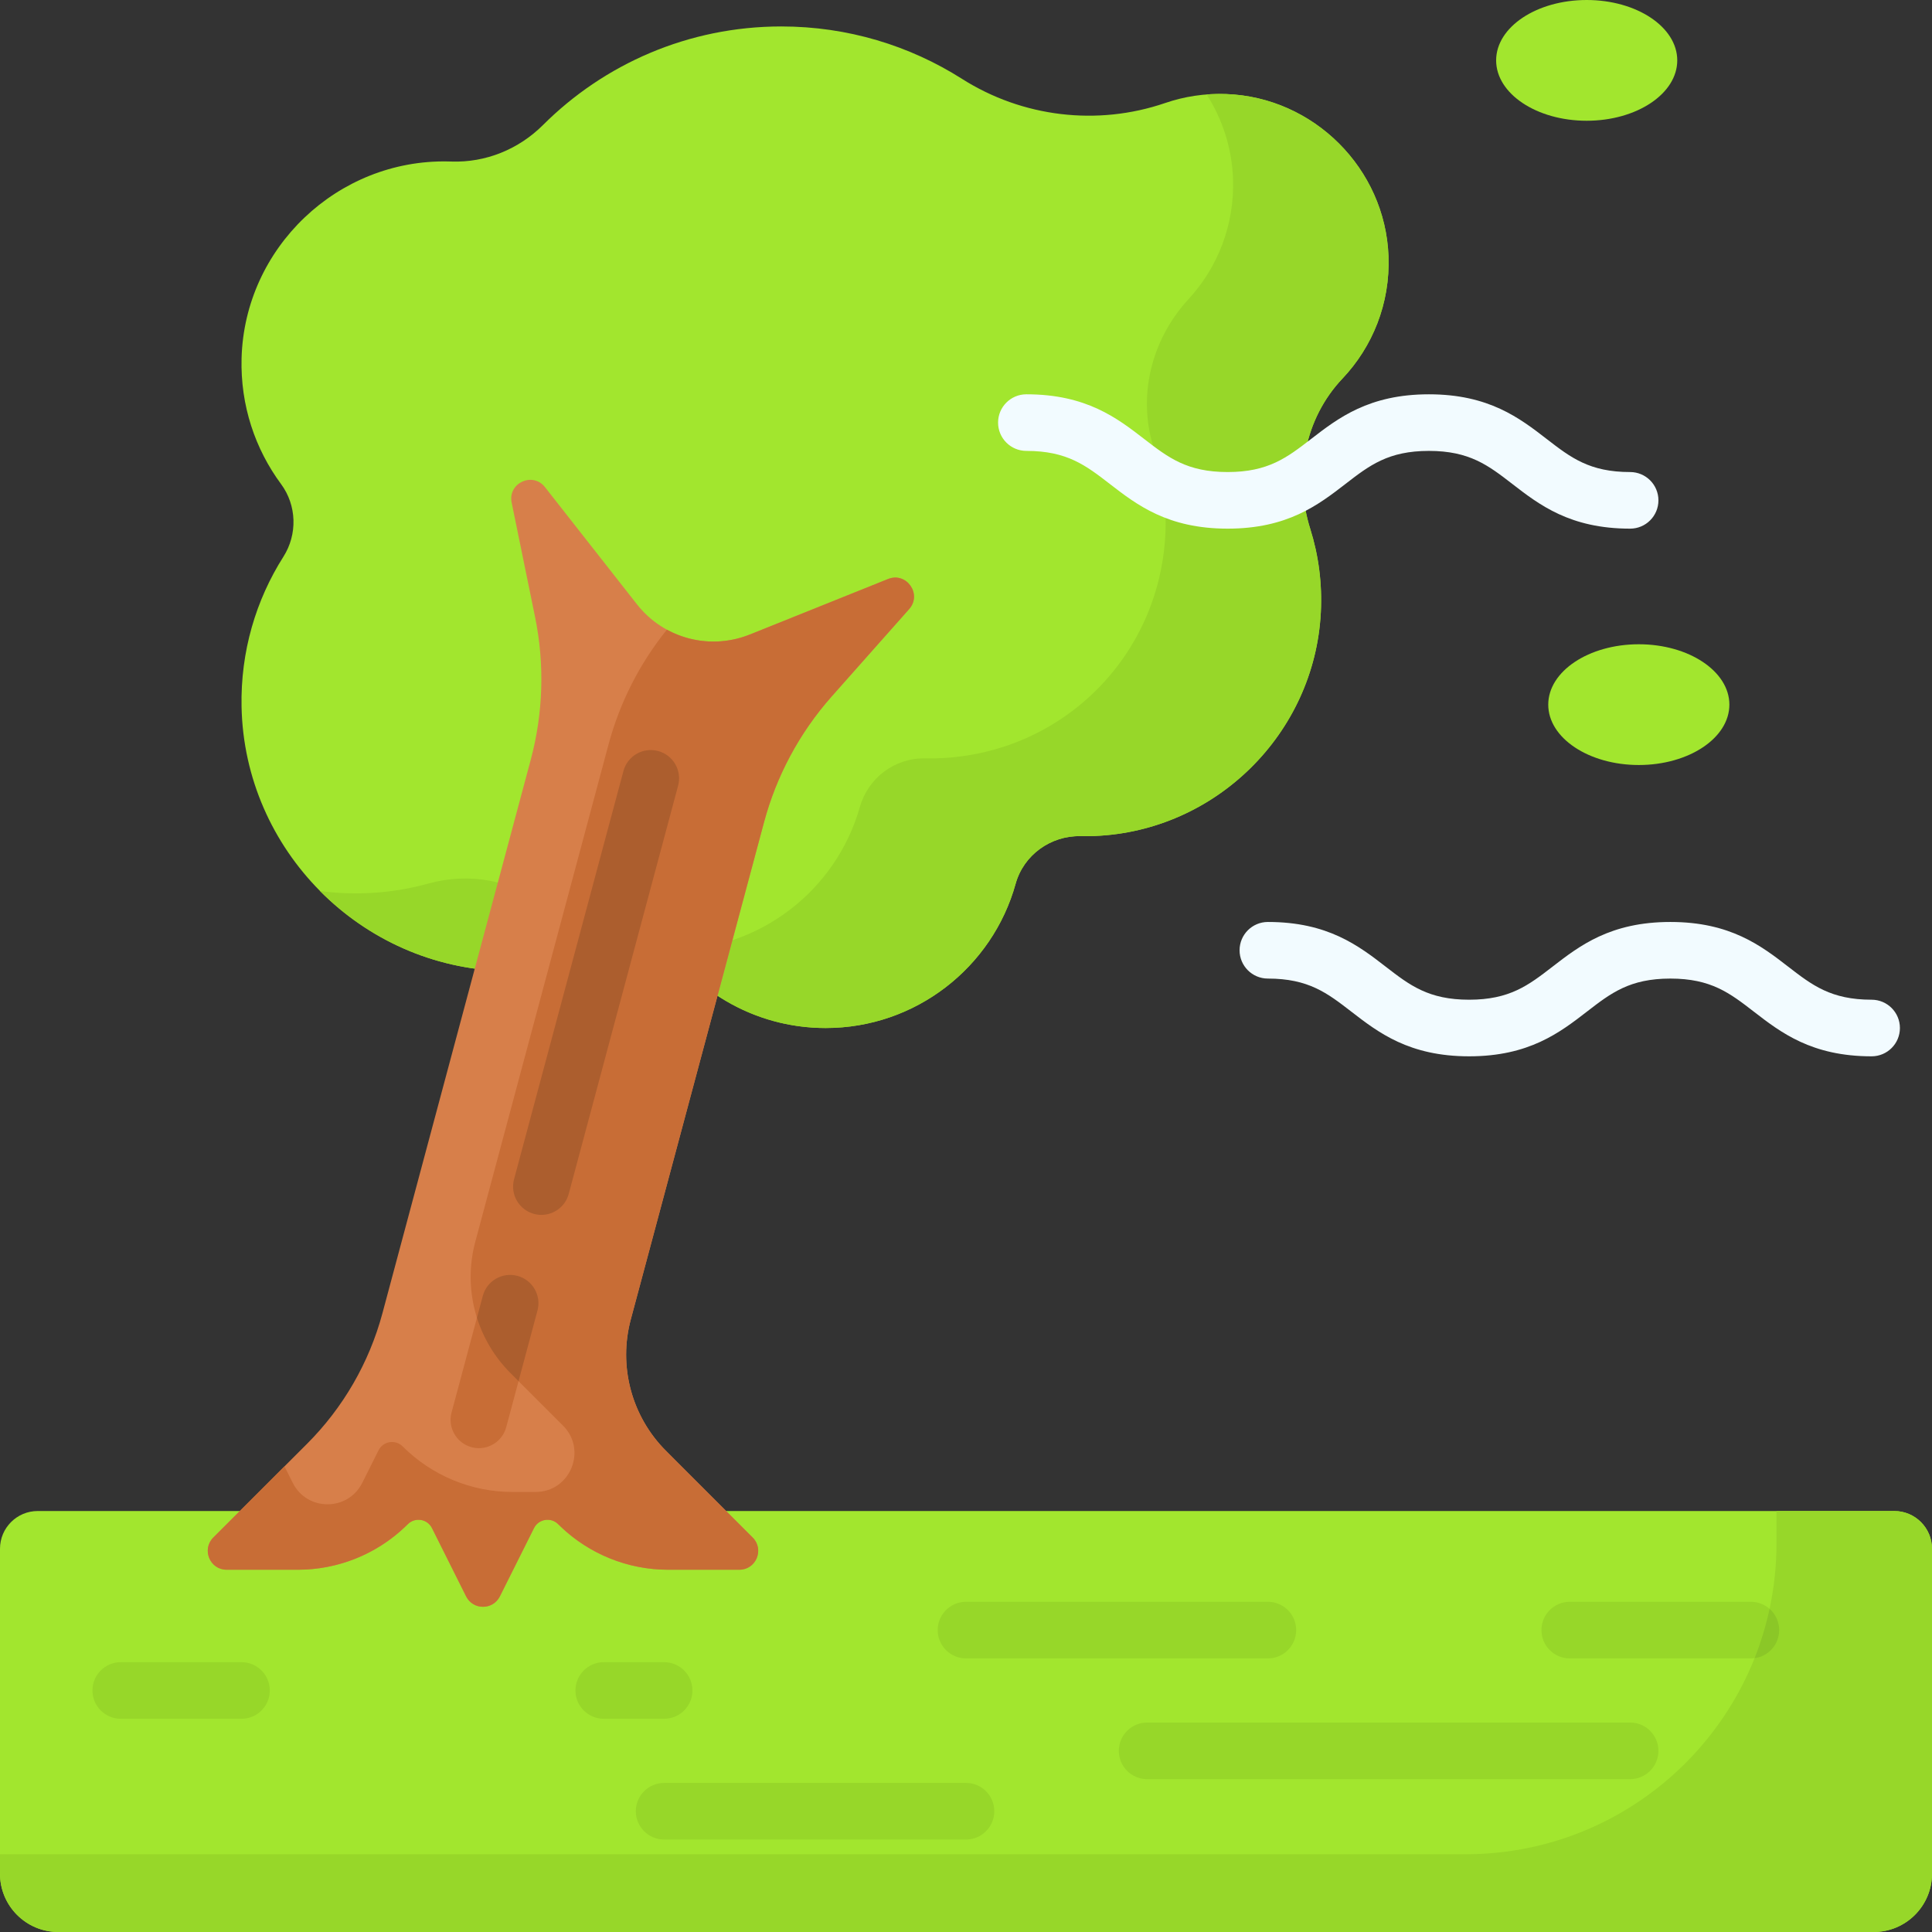
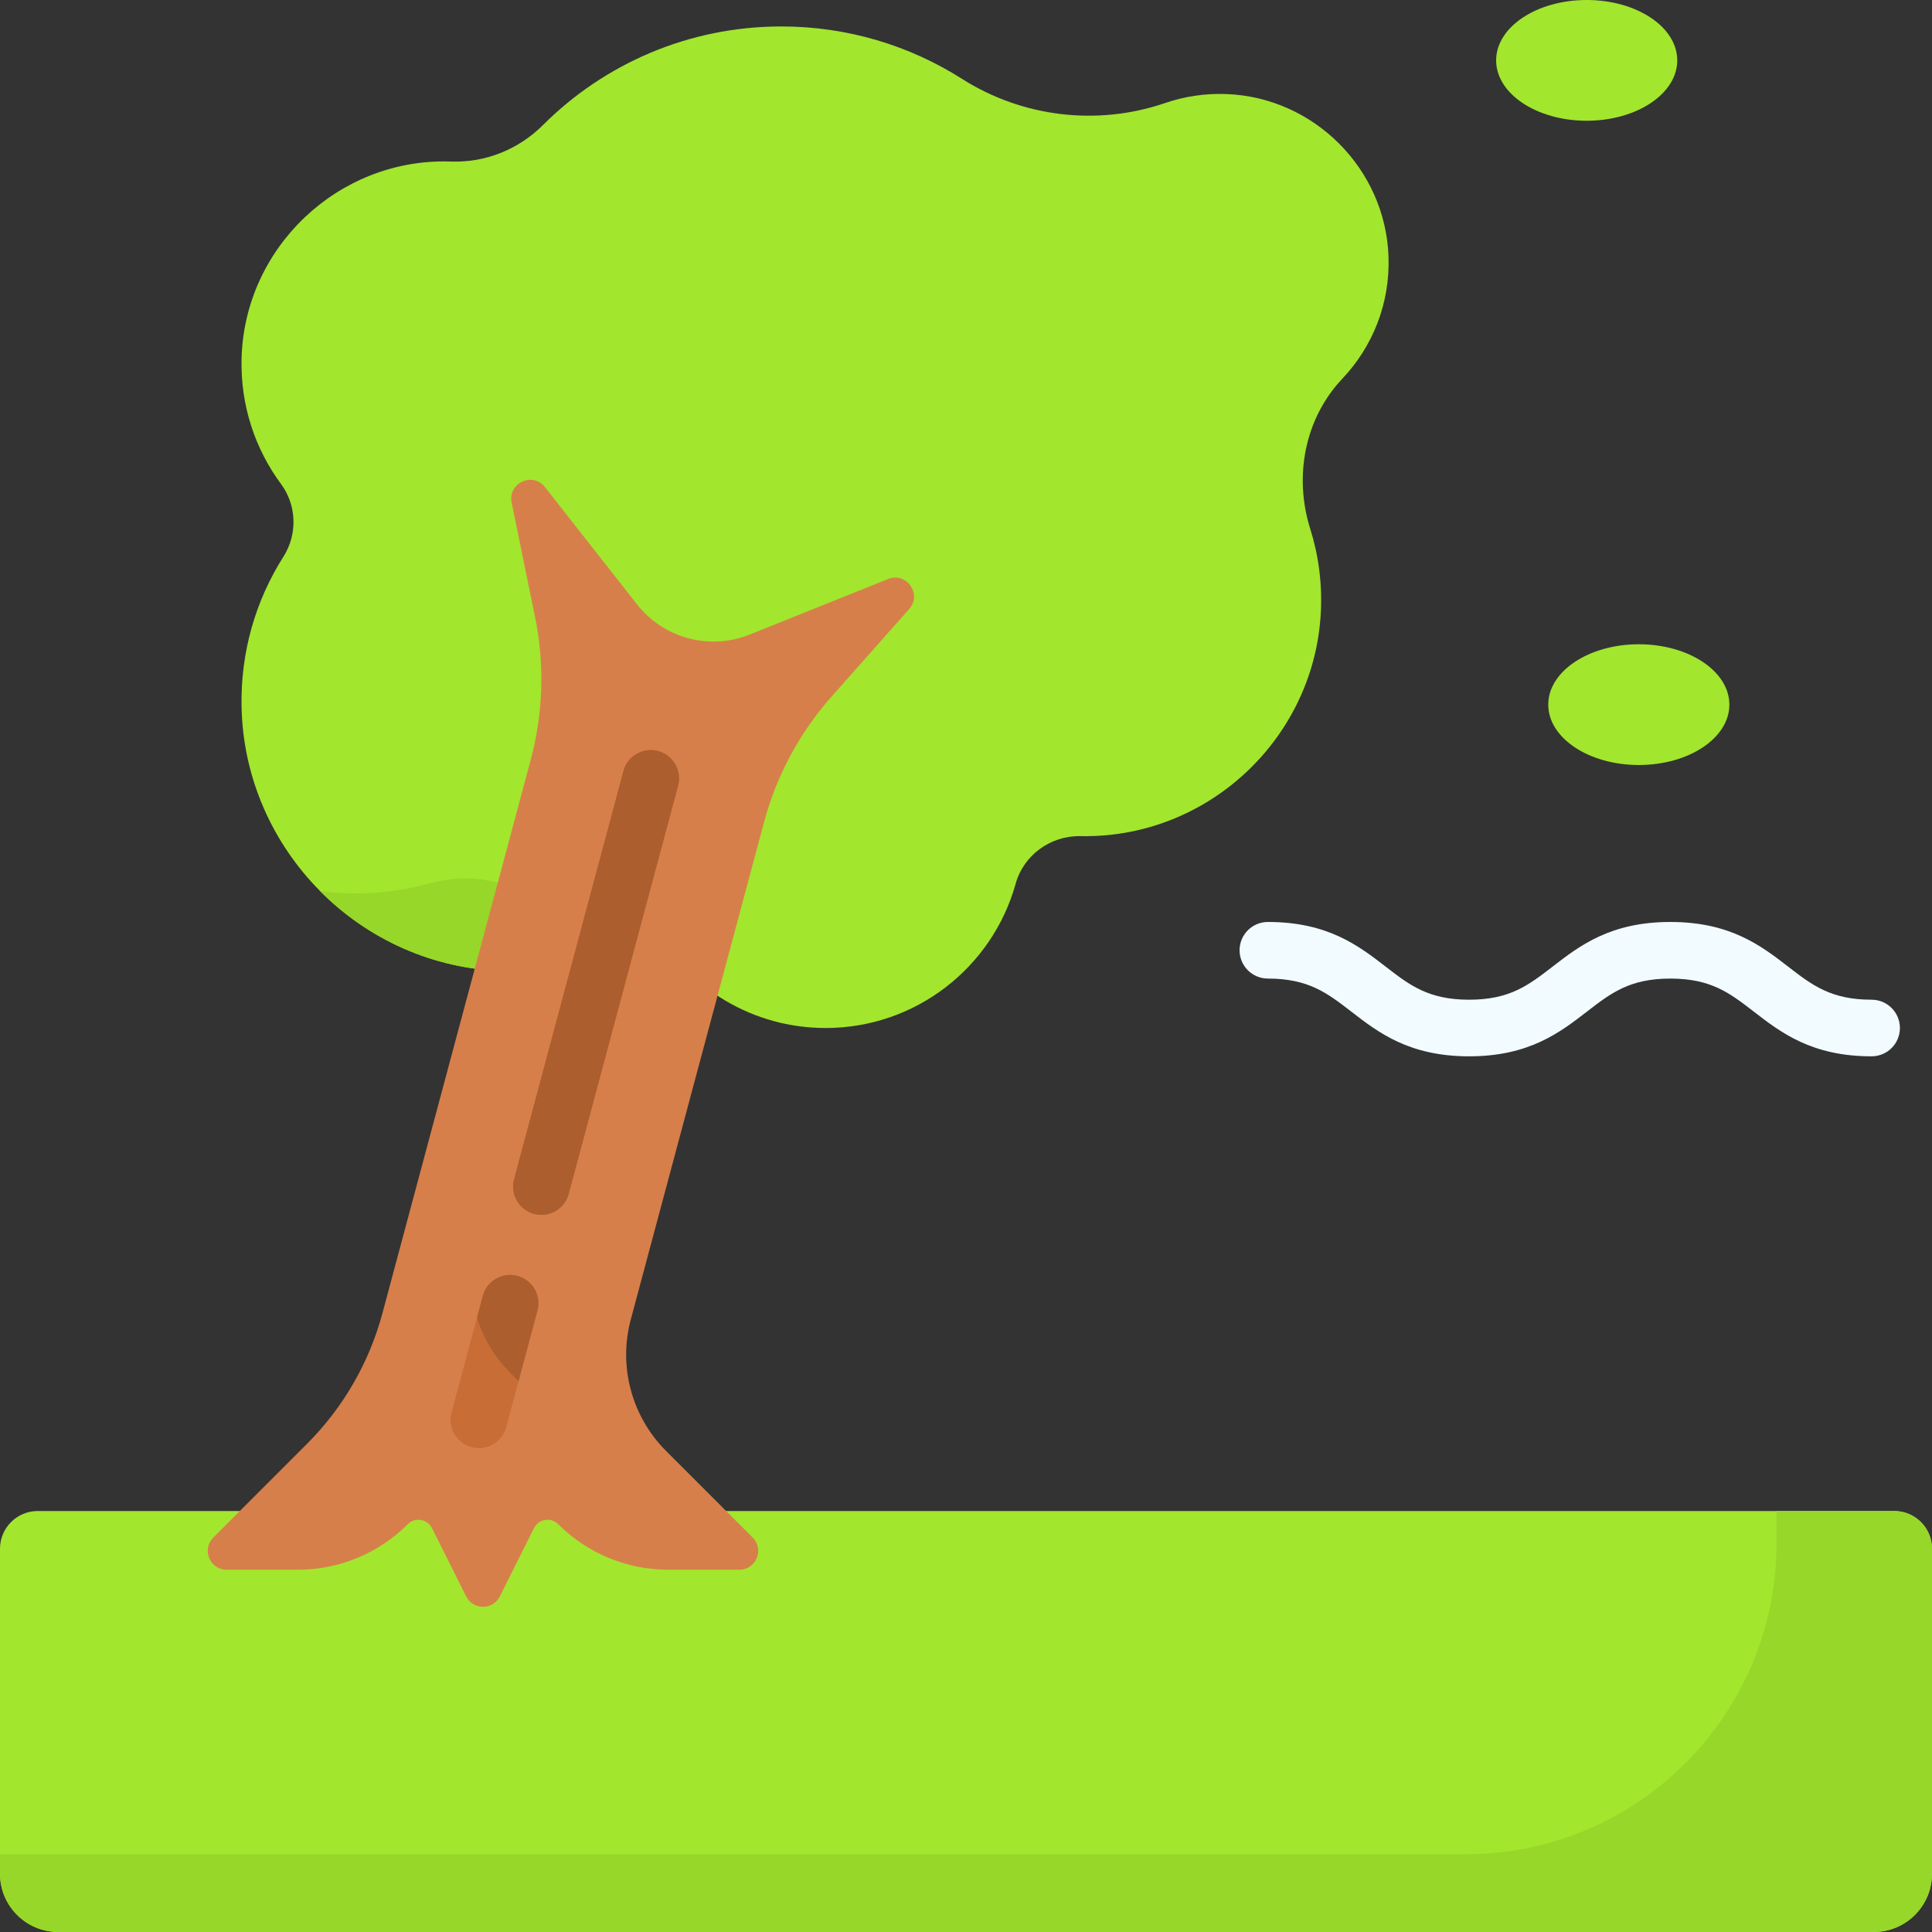
<svg xmlns="http://www.w3.org/2000/svg" id="Capa_1" enable-background="new 0 0 512 512" height="512" viewBox="0 0 512 512" width="512">
  <rect x="0" y="0" width="512" height="512" fill="#333333" stroke="none" />
  <g>
    <path d="m496.547 512h-481.094c-8.535 0-15.453-6.918-15.453-15.453v-86.113c0-5.523 4.477-10 10-10h492c5.523 0 10 4.477 10 10v86.113c0 8.535-6.918 15.453-15.453 15.453z" fill="#a2e62e" />
    <path d="m470.793 400.434v8.548c0 45.516-36.898 82.414-82.414 82.414h-388.379v5.151c0 8.535 6.918 15.453 15.453 15.453h481.095c8.534 0 15.453-6.918 15.453-15.453v-86.113c0-5.523-4.477-10-10-10z" fill="#97d729" />
    <path d="m367.969 67.912c-.853-23.211-19.795-42.146-43.007-42.99-5.674-.206-11.123.645-16.165 2.373-17.978 6.16-37.833 3.778-53.876-6.409-13.839-8.787-30.256-13.876-47.863-13.876-24.652 0-46.974 9.977-63.148 26.113-6.46 6.445-15.206 10.01-24.325 9.686-.274-.01-.548-.017-.822-.023-29.295-.6-53.962 22.876-54.743 52.167-.333 12.493 3.605 24.053 10.461 33.326 4.172 5.644 4.393 13.325.63 19.249-7.281 11.461-11.391 25.135-11.095 39.786.768 37.976 31.682 69.059 69.653 70.024 14.697.373 28.424-3.688 39.937-10.942 9.045 15.569 25.902 26.038 45.204 26.038 23.875 0 44.204-16.093 50.345-38.227 2.113-7.614 9.271-12.772 17.171-12.622 1.27.024 2.55.01 3.838-.043 32.043-1.315 58.191-27.145 59.866-59.172.406-7.765-.604-15.242-2.795-22.195-4.385-13.914-1.496-29.258 8.532-39.853 7.939-8.386 12.664-19.847 12.202-32.41z" fill="#a2e62e" />
    <path d="m144.834 240.278c-8.742-7.05-20.471-9.143-31.289-6.132-6.685 1.861-13.763 2.775-21.083 2.589-2.585-.066-5.137-.271-7.649-.609 12.578 12.684 29.831 20.729 48.856 21.212 11.599.295 22.592-2.174 32.371-6.792-7.897-1.784-15.115-5.356-21.206-10.268z" fill="#97d729" />
-     <path d="m367.969 67.912c-.853-23.211-19.795-42.146-43.007-42.99-1.756-.064-3.49-.026-5.198.107 4.165 6.499 6.697 14.126 6.997 22.28.453 12.339-4.096 23.614-11.779 31.959-9.903 10.755-13.663 25.841-9.136 39.742 2.312 7.1 3.389 14.758 2.977 22.719-1.651 31.938-26.674 57.207-58.595 59.146-1.719.104-3.424.139-5.112.107-8.004-.151-15.062 5.176-17.242 12.879-6.226 22.002-26.49 37.97-50.273 37.97-.123 0-.246-.001-.368-.002 9.544 12.523 24.615 20.606 41.576 20.606 23.875 0 44.204-16.093 50.345-38.227 2.113-7.614 9.271-12.771 17.171-12.622 1.271.024 2.55.01 3.838-.043 32.043-1.315 58.191-27.145 59.866-59.172.406-7.765-.604-15.242-2.795-22.195-4.385-13.914-1.496-29.258 8.532-39.853 7.94-8.387 12.665-19.848 12.203-32.411z" fill="#97d729" />
    <path d="m220.421 184.544 20.513-23.133c3.501-3.948-.707-9.923-5.604-7.958l-36.661 14.715c-10.623 4.264-22.785 1.005-29.852-7.999l-24.392-31.074c-3.258-4.15-9.889-1.079-8.832 4.09l6.199 30.291c2.565 12.535 2.176 25.494-1.135 37.853l-39.3 146.668c-3.51 13.1-10.407 25.046-19.997 34.636l-24.826 24.826c-3.15 3.15-.919 8.536 3.536 8.536h18.86c10.929 0 21.41-4.341 29.138-12.069 1.934-1.934 5.194-1.405 6.417 1.041l9.042 18.084c1.843 3.685 7.102 3.685 8.944 0l9.042-18.084c1.223-2.446 4.483-2.975 6.417-1.041 7.728 7.728 18.209 12.069 29.138 12.069h18.86c4.455 0 6.685-5.386 3.536-8.536l-22.964-22.964c-9.109-9.109-12.666-22.385-9.332-34.828l35.309-131.773c3.312-12.36 9.455-23.777 17.944-33.35z" fill="#d77f4a" />
-     <path d="m235.331 153.453c-49.16 19.731-33.949 13.668-36.966 14.835-5.242 2.036-11.214 2.333-16.831.605-2.77-.85-4.444-1.848-4.802-2.02-7.211 8.938-12.484 19.296-15.463 30.417l-35.309 131.774c-3.334 12.443.223 25.719 9.332 34.828l13.913 13.913c6.49 6.49 1.893 17.586-7.284 17.586h-6.061c-10.929 0-21.41-4.342-29.138-12.069-1.934-1.934-5.194-1.405-6.417 1.041l-4.3 8.6c-3.796 7.593-14.632 7.593-18.428 0l-2.182-4.364-18.861 18.861c-3.15 3.15-.919 8.536 3.536 8.536h18.86c10.324 0 20.565-3.895 28.405-11.355.247-.235.491-.473.732-.714 1.922-1.921 5.183-1.426 6.417 1.042l9.042 18.085c1.843 3.684 7.101 3.684 8.944-.001l9.042-18.084c1.221-2.441 4.479-2.979 6.417-1.042.242.241.486.48.732.714 7.554 7.187 17.685 11.355 28.405 11.355h18.86c4.455 0 6.685-5.386 3.536-8.536-24.203-24.213-23.056-23.032-23.802-23.83-8.422-8.997-11.747-21.821-8.494-33.962l35.309-131.773c3.226-12.039 9.238-23.531 17.944-33.349l20.513-23.133c3.502-3.95-.705-9.925-5.601-7.96z" fill="#c86d36" />
    <ellipse cx="434.302" cy="186.736" fill="#a2e62e" rx="24" ry="16" />
    <ellipse cx="420.491" cy="16" fill="#a2e62e" rx="24" ry="16" />
    <path d="m143.479 321.958c-.643 0-1.296-.083-1.946-.258-4.001-1.071-6.375-5.185-5.304-9.186l28.988-108.184c1.073-4.001 5.191-6.377 9.186-5.303 4.001 1.071 6.375 5.185 5.304 9.186l-28.988 108.184c-.898 3.351-3.929 5.561-7.24 5.561zm-9.325 56.259 8.282-30.909c1.072-4.001-1.302-8.113-5.303-9.186-4-1.075-8.114 1.302-9.186 5.303l-8.282 30.909c-1.072 4.001 1.302 8.113 5.303 9.186.65.175 1.303.258 1.946.258 3.312-.001 6.342-2.211 7.24-5.561z" fill="#c86d36" />
    <path d="m141.533 321.7c.65.175 1.303.258 1.946.258 3.311 0 6.342-2.21 7.24-5.561l28.988-108.184c1.072-4.001-1.302-8.114-5.304-9.186-3.995-1.074-8.113 1.302-9.186 5.303l-28.987 108.185c-1.072 4.001 1.302 8.114 5.303 9.185z" fill="#ac5e2e" />
    <path d="m135.293 363.89 2.129 2.129 5.014-18.712c1.072-4.001-1.302-8.113-5.303-9.186-4-1.075-8.114 1.302-9.186 5.303l-1.552 5.792c1.714 5.447 4.722 10.499 8.898 14.674z" fill="#ac5e2e" />
-     <path d="m256 487.493h-80c-4.142 0-7.5-3.357-7.5-7.5s3.358-7.5 7.5-7.5h80c4.142 0 7.5 3.357 7.5 7.5s-3.358 7.5-7.5 7.5zm-72.5-39.5c0-4.143-3.358-7.5-7.5-7.5h-16c-4.142 0-7.5 3.357-7.5 7.5s3.358 7.5 7.5 7.5h16c4.142 0 7.5-3.357 7.5-7.5zm288-16c0-4.143-3.358-7.5-7.5-7.5h-47.999c-4.142 0-7.5 3.357-7.5 7.5s3.358 7.5 7.5 7.5h47.999c4.142 0 7.5-3.357 7.5-7.5zm-400.001 16c0-4.143-3.358-7.5-7.5-7.5h-31.998c-4.142 0-7.5 3.357-7.5 7.5s3.358 7.5 7.5 7.5h31.999c4.141 0 7.499-3.357 7.499-7.5zm368.001 16c0-4.143-3.358-7.5-7.5-7.5h-128c-4.142 0-7.5 3.357-7.5 7.5s3.358 7.5 7.5 7.5h128c4.142 0 7.5-3.357 7.5-7.5zm-96-32c0-4.143-3.358-7.5-7.5-7.5h-80c-4.142 0-7.5 3.357-7.5 7.5s3.358 7.5 7.5 7.5h80c4.142 0 7.5-3.357 7.5-7.5z" fill="#97d729" />
-     <path d="m468.956 426.364c-.967 4.502-2.301 8.868-3.97 13.064 3.676-.483 6.514-3.627 6.514-7.436 0-2.241-.984-4.253-2.544-5.628z" fill="#8bc727" />
    <g fill="#f2fbff">
      <path d="m496 279.935c-15.894 0-24.054-6.305-31.253-11.867-6.318-4.881-11.308-8.736-22.083-8.736s-15.765 3.855-22.083 8.737c-7.2 5.562-15.359 11.866-31.253 11.866-15.893 0-24.052-6.305-31.25-11.867-6.317-4.881-11.306-8.736-22.078-8.736-4.142 0-7.5-3.357-7.5-7.5s3.358-7.5 7.5-7.5c15.892 0 24.051 6.305 31.25 11.867 6.317 4.881 11.306 8.736 22.079 8.736 10.774 0 15.764-3.855 22.082-8.736 7.2-5.563 15.36-11.867 31.253-11.867s24.054 6.305 31.253 11.867c6.318 4.881 11.308 8.736 22.082 8.736 4.142 0 7.5 3.357 7.5 7.5s-3.357 7.5-7.499 7.5z" />
-       <path d="m432 140.097c-15.892 0-24.051-6.305-31.25-11.867-6.317-4.881-11.306-8.736-22.079-8.736-10.774 0-15.764 3.855-22.082 8.736-7.2 5.562-15.36 11.867-31.253 11.867s-24.054-6.305-31.253-11.867c-6.318-4.881-11.308-8.736-22.083-8.736-4.142 0-7.5-3.357-7.5-7.5s3.358-7.5 7.5-7.5c15.894 0 24.054 6.305 31.253 11.867 6.318 4.881 11.308 8.736 22.083 8.736s15.765-3.855 22.083-8.737c7.2-5.562 15.359-11.866 31.253-11.866 15.893 0 24.052 6.305 31.25 11.867 6.317 4.881 11.306 8.736 22.078 8.736 4.142 0 7.5 3.357 7.5 7.5s-3.358 7.5-7.5 7.5z" />
    </g>
  </g>
</svg>